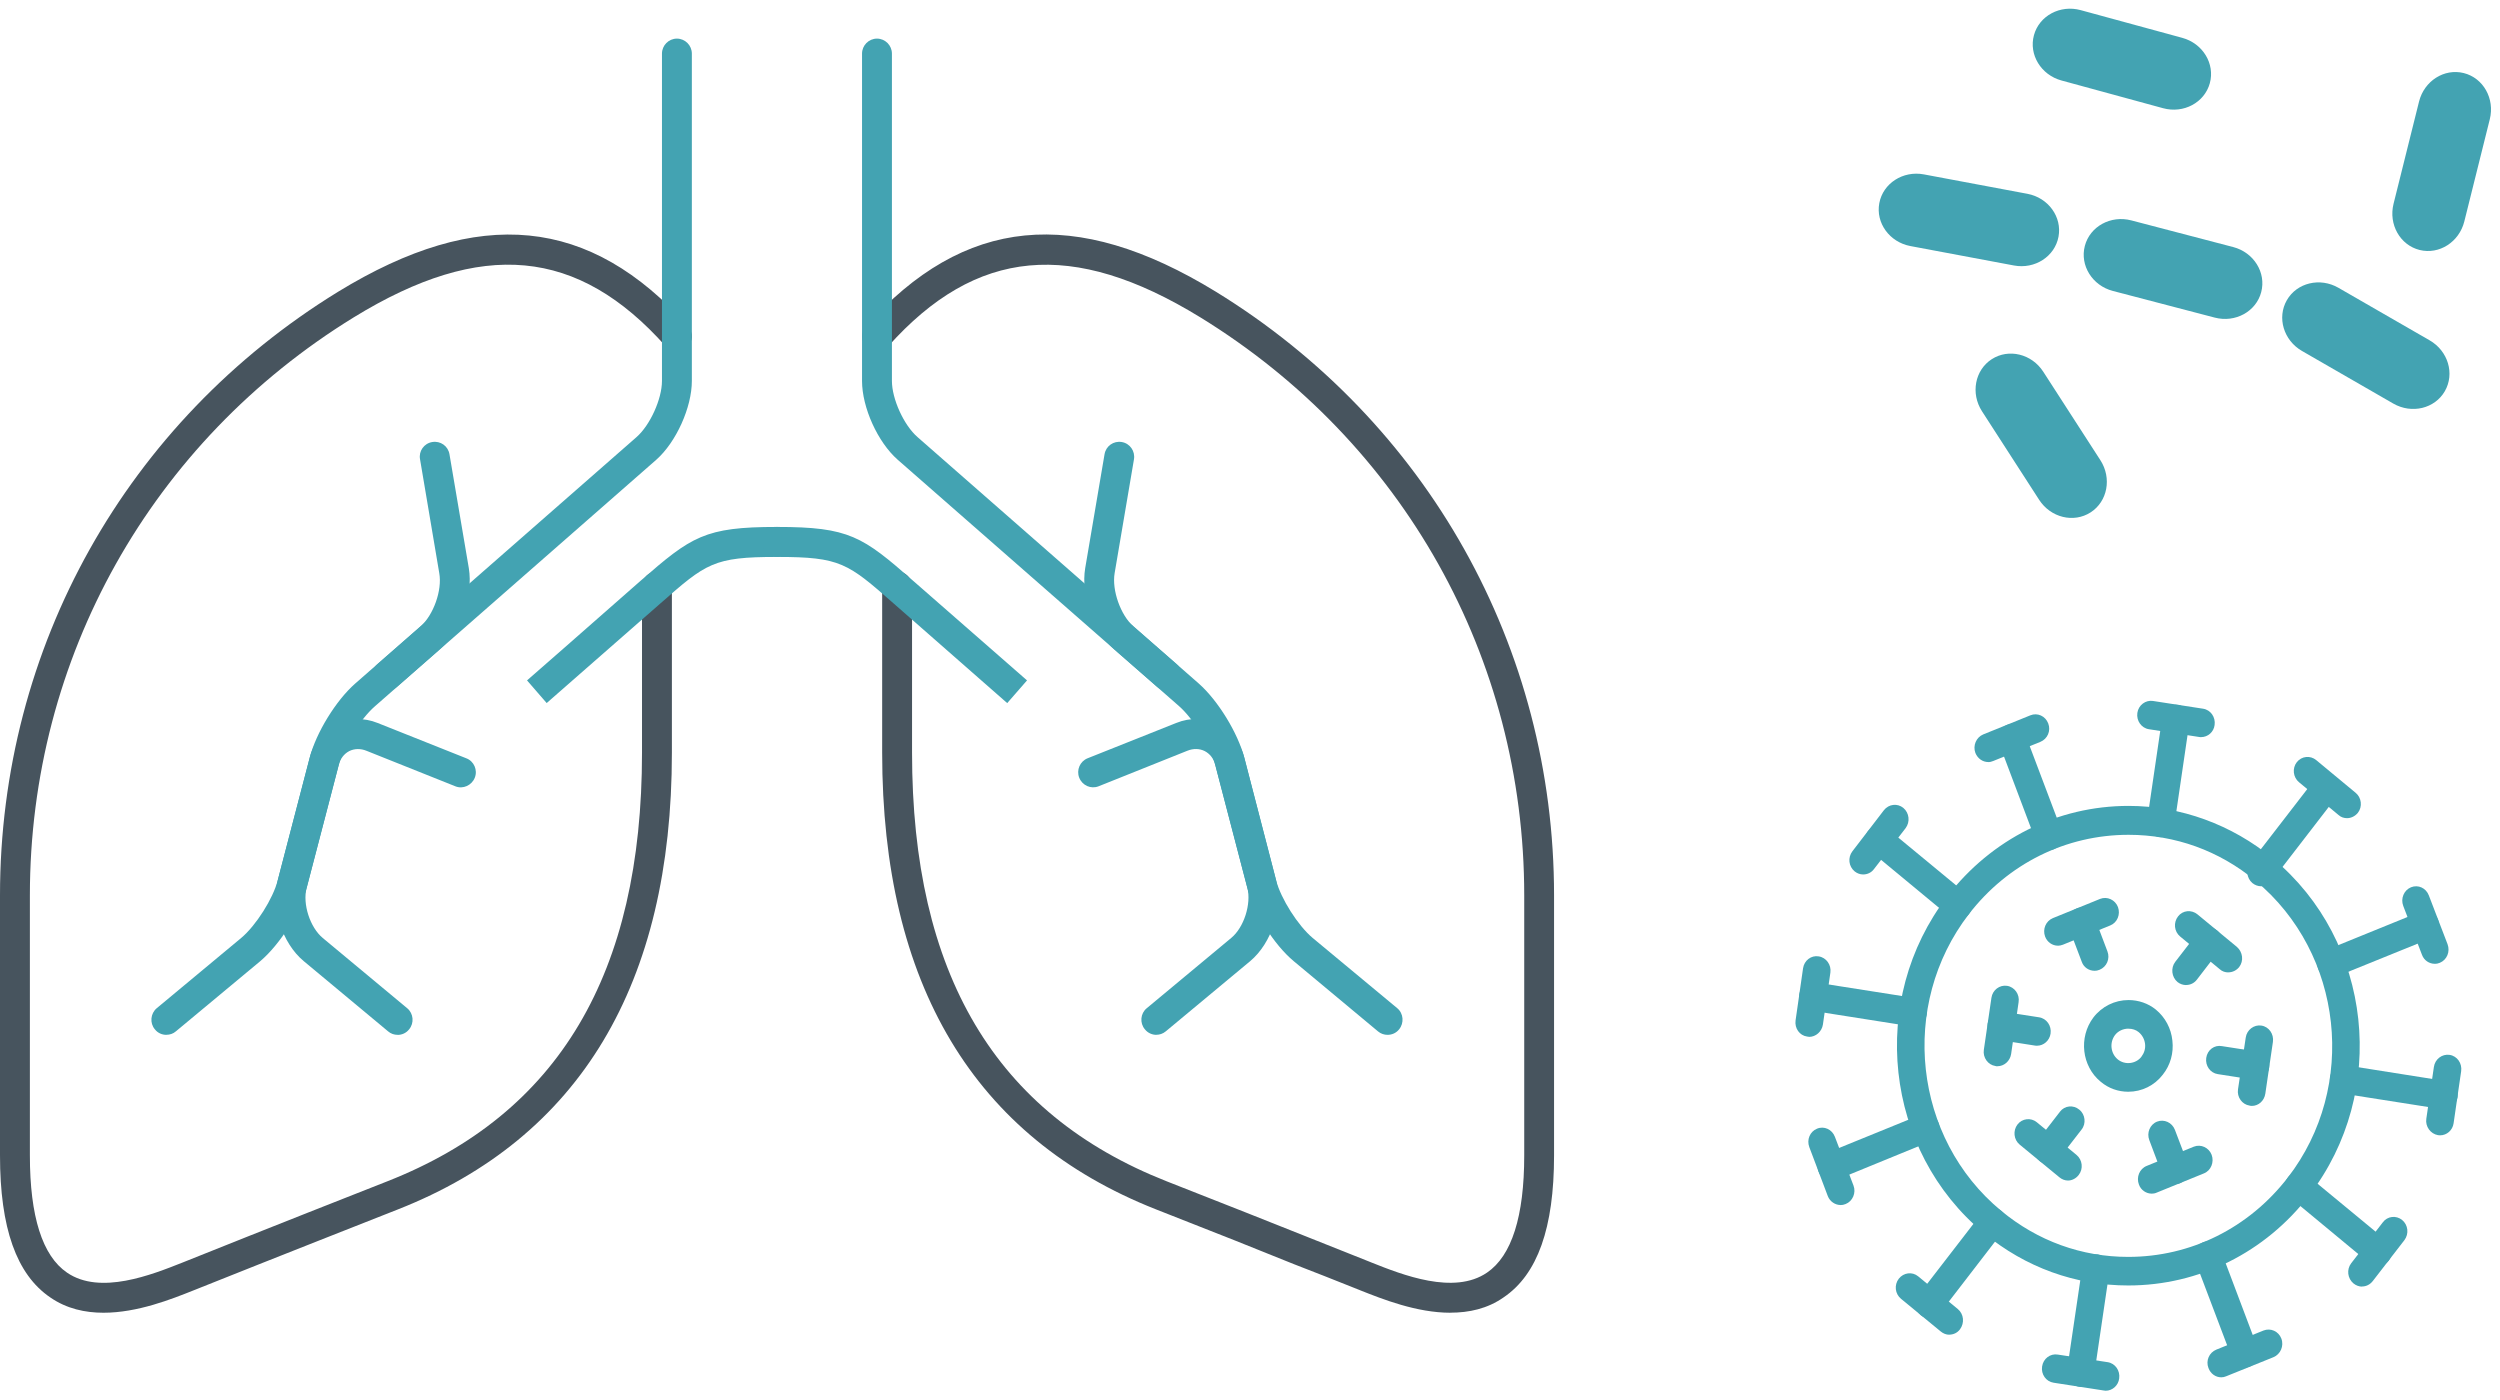
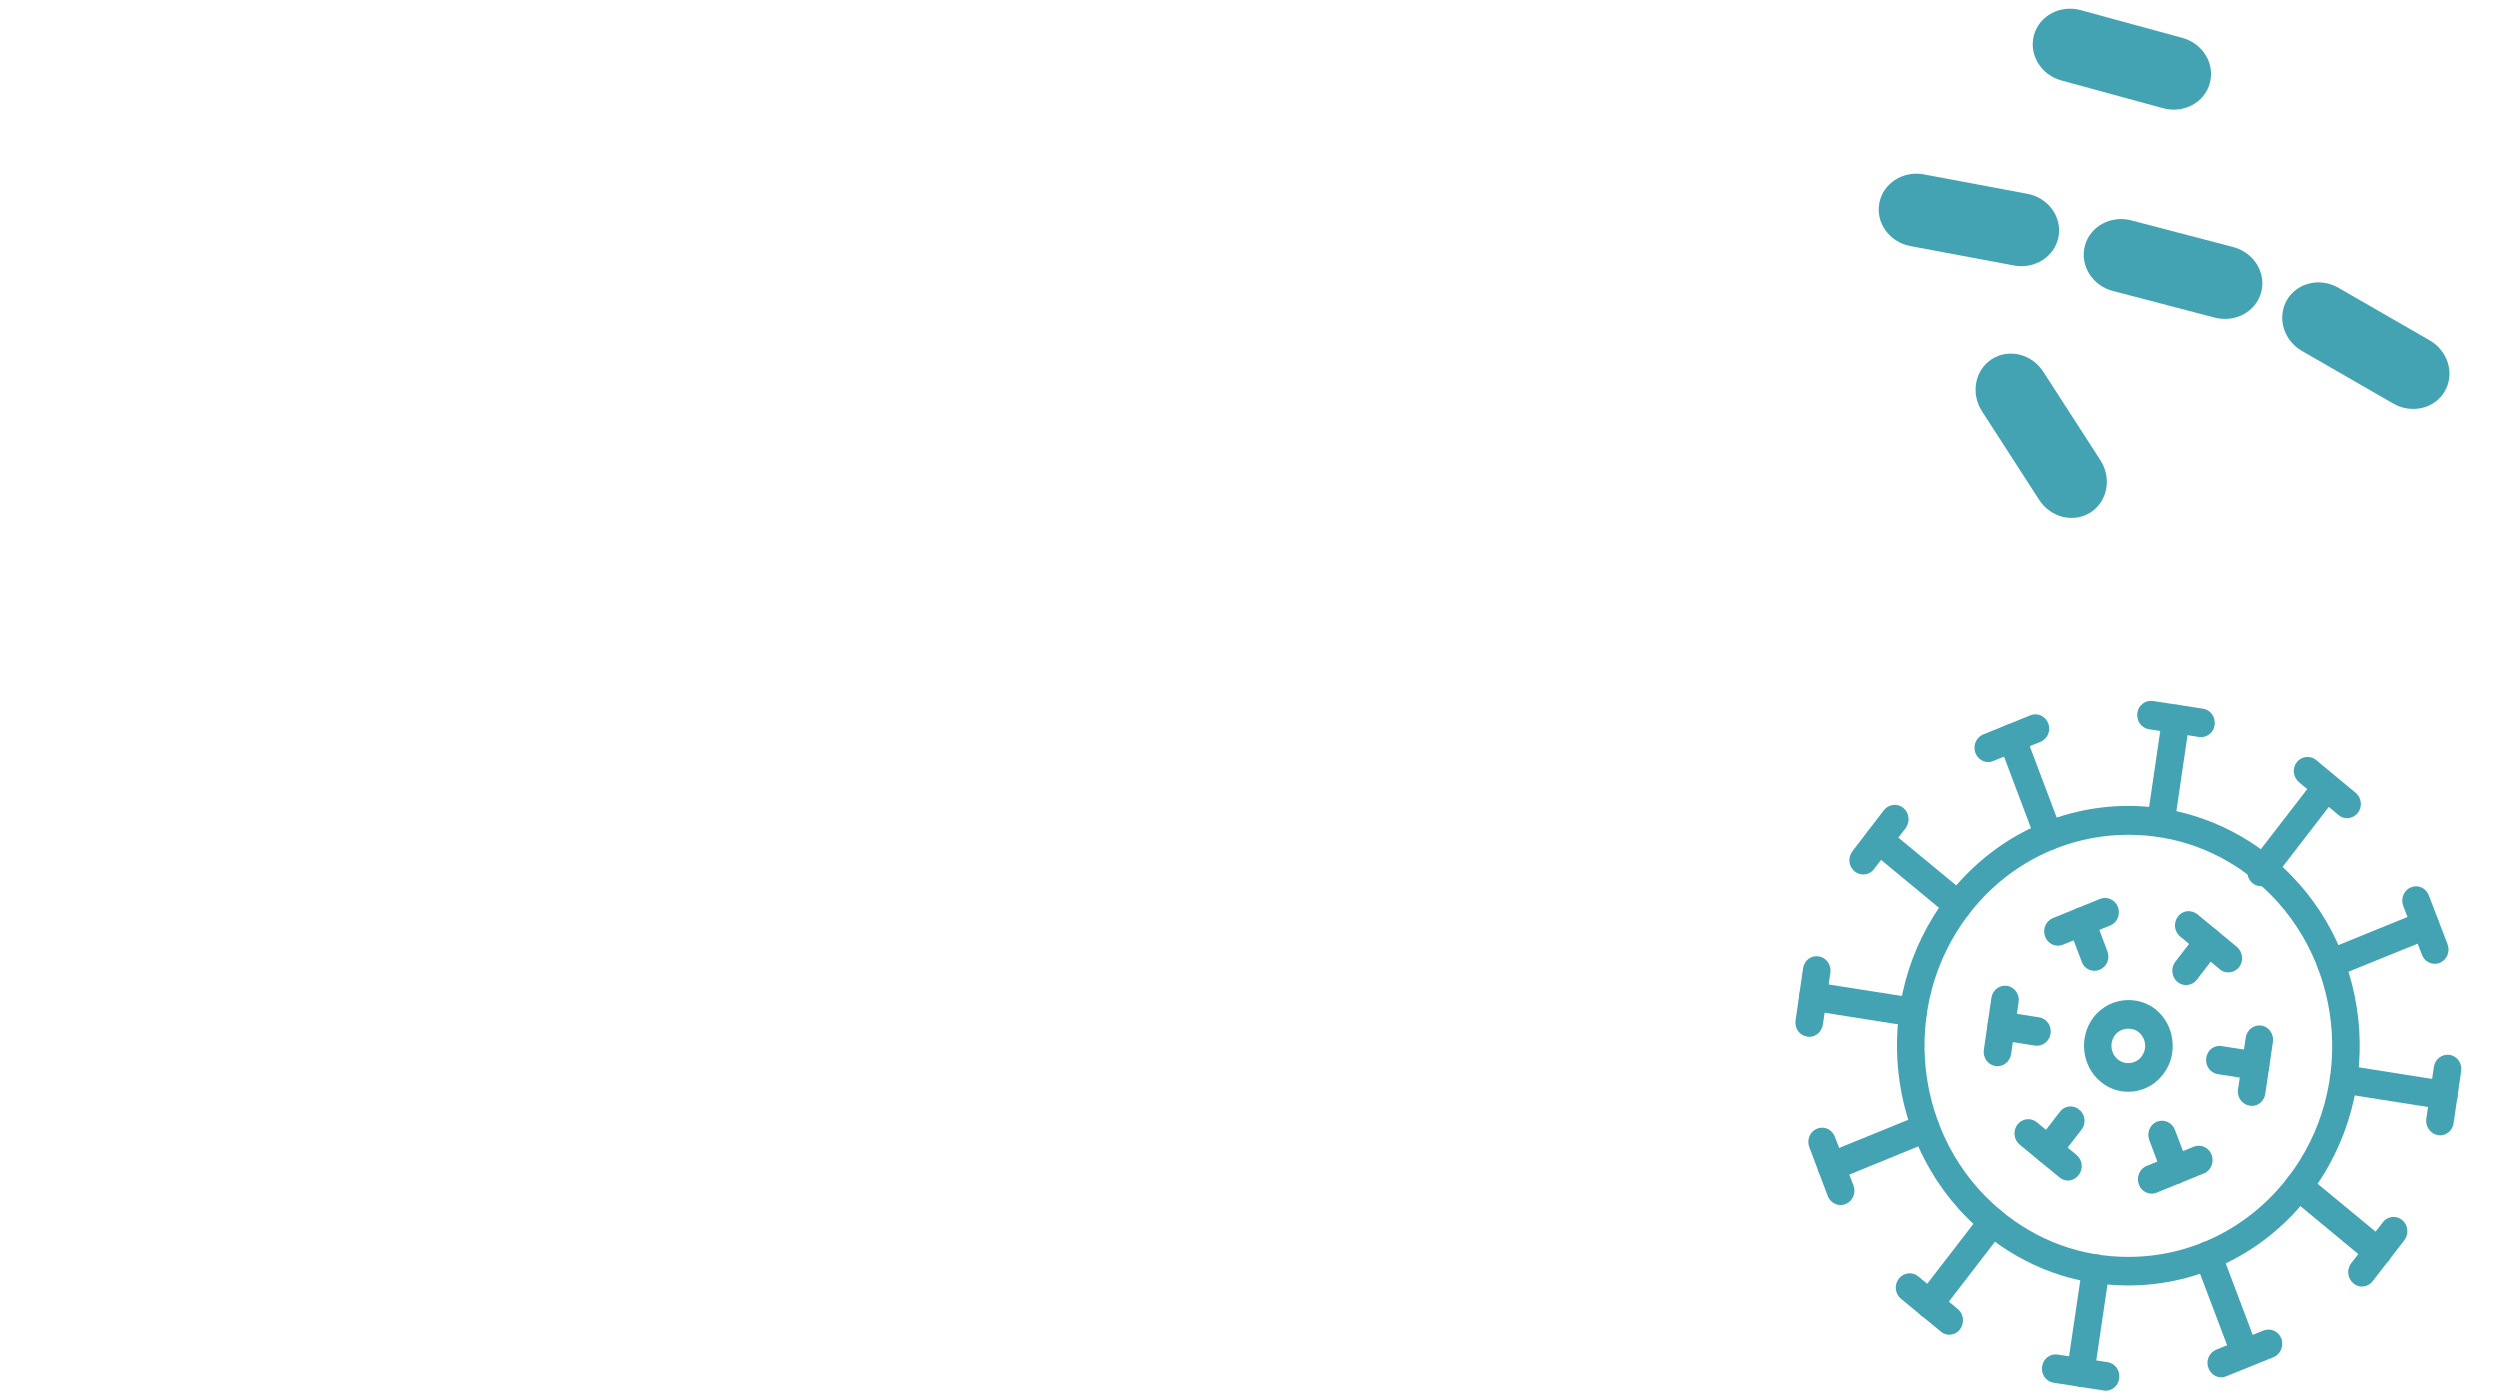
<svg xmlns="http://www.w3.org/2000/svg" width="259" height="145" viewBox="0 0 259 145" fill="none">
  <g clip-path="url(#clip0_2352_5)">
    <path d="M220.487 133.175C215.004 133.175 209.842 131.305 205.554 127.768C195.199 119.219 193.508 103.561 201.746 92.854C206.323 86.921 213.165 83.491 220.514 83.491C225.91 83.491 231.218 85.424 235.457 88.927C245.796 97.476 247.488 113.116 239.233 123.841C234.672 129.762 227.83 133.175 220.481 133.175H220.487ZM220.514 86.486C214.038 86.486 208.004 89.475 203.977 94.702C196.716 104.126 198.216 117.925 207.333 125.445C211.108 128.57 215.658 130.214 220.487 130.214C226.963 130.214 232.981 127.225 237.023 121.987C244.285 112.579 242.768 98.764 233.668 91.243C229.893 88.119 225.342 86.486 220.514 86.486Z" fill="#43A3B2" />
    <path d="M234.252 91.817C233.93 91.817 233.609 91.698 233.347 91.484C232.736 90.97 232.648 90.032 233.128 89.399L239.692 80.895C240.188 80.262 241.078 80.155 241.689 80.669C242.316 81.183 242.42 82.104 241.923 82.737L235.36 91.252C235.082 91.614 234.661 91.811 234.252 91.811V91.817Z" fill="#43A3B2" />
    <path d="M243.155 84.763C242.85 84.763 242.528 84.672 242.266 84.43L238.185 81.045C237.558 80.531 237.454 79.593 237.95 78.96C238.447 78.327 239.353 78.237 239.964 78.751L244.045 82.135C244.656 82.633 244.77 83.571 244.279 84.204C243.985 84.565 243.564 84.763 243.155 84.763Z" fill="#43A3B2" />
    <path d="M241.481 101.296C240.924 101.296 240.373 100.951 240.166 100.358C239.877 99.618 240.226 98.742 240.952 98.443L250.75 94.459C251.481 94.154 252.311 94.532 252.589 95.307C252.878 96.064 252.529 96.906 251.803 97.222L242.005 101.194C241.83 101.268 241.655 101.302 241.481 101.302V101.296Z" fill="#43A3B2" />
    <path d="M252.24 99.849C251.672 99.849 251.132 99.504 250.914 98.911L248.977 93.854C248.683 93.086 249.048 92.221 249.779 91.922C250.521 91.622 251.34 91.995 251.629 92.769L253.566 97.815C253.86 98.6 253.495 99.448 252.764 99.747C252.589 99.821 252.414 99.855 252.24 99.855V99.849Z" fill="#43A3B2" />
    <path d="M253.171 114.936C253.111 114.936 253.024 114.919 252.969 114.907L242.587 113.275C241.801 113.167 241.272 112.416 241.392 111.613C241.507 110.8 242.238 110.257 243.012 110.359L253.395 112.003C254.17 112.111 254.721 112.862 254.606 113.664C254.491 114.405 253.875 114.936 253.177 114.936H253.171Z" fill="#43A3B2" />
    <path d="M252.794 117.62C252.707 117.62 252.647 117.603 252.576 117.603C251.801 117.467 251.25 116.71 251.365 115.913L252.15 110.54C252.265 109.726 252.996 109.167 253.782 109.285C254.567 109.404 255.091 110.161 254.976 110.975L254.191 116.382C254.087 117.094 253.492 117.62 252.794 117.62Z" fill="#43A3B2" />
    <path d="M246.336 131.169C246.031 131.169 245.709 131.062 245.447 130.853L237.241 124.055C236.614 123.558 236.527 122.637 237.023 121.987C237.503 121.338 238.409 121.247 239.02 121.744L247.231 128.525C247.842 129.039 247.962 129.977 247.466 130.61C247.177 130.972 246.767 131.169 246.342 131.169H246.336Z" fill="#43A3B2" />
    <path d="M244.706 133.294C244.4 133.294 244.079 133.175 243.817 132.96C243.206 132.446 243.086 131.525 243.582 130.875L246.861 126.632C247.341 125.982 248.247 125.892 248.858 126.389C249.485 126.903 249.589 127.824 249.092 128.485L245.824 132.712C245.53 133.09 245.126 133.282 244.7 133.282L244.706 133.294Z" fill="#43A3B2" />
    <path d="M232.559 141.679C232.003 141.679 231.452 141.317 231.25 140.741L227.414 130.61C227.125 129.853 227.485 129.011 228.216 128.706C228.958 128.406 229.793 128.779 230.082 129.553L233.901 139.673C234.196 140.43 233.83 141.272 233.083 141.577C232.908 141.64 232.734 141.685 232.559 141.685V141.679Z" fill="#43A3B2" />
    <path d="M230.121 142.69C229.554 142.69 229.014 142.328 228.795 141.724C228.501 140.967 228.866 140.125 229.614 139.82L234.497 137.842C235.239 137.554 236.057 137.915 236.346 138.673C236.641 139.441 236.259 140.306 235.528 140.605L230.628 142.583C230.47 142.656 230.296 142.69 230.116 142.69H230.121Z" fill="#43A3B2" />
    <path d="M215.553 143.685C215.483 143.685 215.406 143.657 215.335 143.657C214.56 143.521 214.009 142.764 214.14 141.967L215.728 131.215C215.843 130.401 216.557 129.842 217.348 129.96C218.123 130.096 218.663 130.853 218.543 131.65L216.956 142.419C216.868 143.143 216.257 143.685 215.559 143.685H215.553Z" fill="#43A3B2" />
    <path d="M218.151 144.081C218.08 144.081 218.003 144.064 217.932 144.053L212.755 143.25C211.969 143.132 211.44 142.375 211.56 141.572C211.675 140.759 212.406 140.199 213.191 140.335L218.352 141.12C219.138 141.239 219.662 141.996 219.547 142.81C219.46 143.533 218.849 144.081 218.145 144.081H218.151Z" fill="#43A3B2" />
    <path d="M199.895 136.571C199.573 136.571 199.251 136.463 198.989 136.254C198.378 135.74 198.275 134.802 198.755 134.169L205.318 125.665C205.815 125.033 206.704 124.925 207.331 125.439C207.942 125.937 208.03 126.875 207.55 127.507L201.003 136.011C200.713 136.373 200.304 136.571 199.895 136.571Z" fill="#43A3B2" />
    <path d="M201.935 138.277C201.63 138.277 201.324 138.158 201.062 137.943L196.949 134.559C196.321 134.045 196.218 133.124 196.714 132.474C197.211 131.841 198.1 131.717 198.727 132.231L202.841 135.627C203.452 136.141 203.539 137.062 203.059 137.712C202.781 138.09 202.361 138.271 201.935 138.271V138.277Z" fill="#43A3B2" />
    <path d="M189.73 122.304C189.163 122.304 188.623 121.97 188.404 121.383C188.11 120.625 188.464 119.767 189.206 119.467L198.989 115.484C199.72 115.178 200.533 115.557 200.827 116.331C201.116 117.088 200.767 117.947 200.025 118.235L190.254 122.236C190.079 122.309 189.905 122.309 189.73 122.309V122.304Z" fill="#43A3B2" />
    <path d="M190.68 124.84C190.124 124.84 189.573 124.479 189.355 123.902L187.445 118.845C187.156 118.077 187.505 117.229 188.247 116.93C188.978 116.625 189.807 117.003 190.097 117.777L192.022 122.823C192.312 123.58 191.935 124.456 191.204 124.739C191.03 124.812 190.855 124.846 190.68 124.846V124.84Z" fill="#43A3B2" />
    <path d="M198.205 106.358C198.118 106.358 198.058 106.33 197.971 106.33L187.621 104.697C186.835 104.578 186.295 103.821 186.41 103.007C186.524 102.205 187.239 101.651 188.03 101.77L198.413 103.403C199.198 103.522 199.728 104.279 199.608 105.092C199.504 105.816 198.893 106.364 198.205 106.364V106.358Z" fill="#43A3B2" />
    <path d="M187.418 107.415C187.358 107.415 187.287 107.398 187.216 107.387C186.431 107.28 185.907 106.528 186.022 105.709L186.796 100.318C186.911 99.505 187.642 98.945 188.417 99.081C189.202 99.2 189.742 99.957 189.628 100.759L188.853 106.149C188.739 106.873 188.122 107.421 187.424 107.421L187.418 107.415Z" fill="#43A3B2" />
    <path d="M202.869 95.244C202.547 95.244 202.242 95.153 201.964 94.944L193.769 88.164C193.142 87.667 193.038 86.729 193.534 86.096C194.031 85.463 194.937 85.339 195.548 85.853L203.759 92.633C204.37 93.13 204.473 94.069 203.977 94.701C203.699 95.063 203.279 95.244 202.869 95.244Z" fill="#43A3B2" />
    <path d="M193.017 90.594C192.711 90.594 192.406 90.487 192.144 90.278C191.517 89.763 191.413 88.842 191.909 88.192L195.177 83.932C195.674 83.299 196.58 83.192 197.191 83.706C197.802 84.22 197.905 85.141 197.425 85.791L194.146 90.034C193.868 90.413 193.448 90.594 193.022 90.594H193.017Z" fill="#43A3B2" />
    <path d="M212.259 88.085C211.675 88.085 211.151 87.724 210.917 87.136L207.098 77.005C206.809 76.248 207.169 75.406 207.916 75.101C208.647 74.801 209.476 75.174 209.755 75.914L213.59 86.062C213.868 86.82 213.519 87.678 212.788 87.978C212.614 88.051 212.439 88.085 212.264 88.085H212.259Z" fill="#43A3B2" />
    <path d="M205.99 78.949C205.406 78.949 204.883 78.587 204.648 77.999C204.37 77.242 204.735 76.383 205.466 76.084L210.349 74.106C211.08 73.807 211.91 74.18 212.199 74.954C212.488 75.711 212.128 76.553 211.38 76.858L206.508 78.836C206.334 78.909 206.159 78.954 205.985 78.954L205.99 78.949Z" fill="#43A3B2" />
    <path d="M223.852 86.723C223.781 86.723 223.705 86.723 223.634 86.706C222.848 86.571 222.319 85.831 222.439 85.017L224.016 74.264C224.13 73.462 224.861 72.908 225.647 73.027C226.422 73.145 226.956 73.919 226.842 74.705L225.265 85.458C225.15 86.215 224.534 86.729 223.852 86.729V86.723Z" fill="#43A3B2" />
    <path d="M228.037 76.366C227.966 76.366 227.889 76.366 227.818 76.349L222.624 75.547C221.85 75.428 221.315 74.671 221.43 73.857C221.544 73.044 222.292 72.501 223.05 72.62L228.238 73.422C229.024 73.541 229.548 74.298 229.433 75.112C229.346 75.835 228.735 76.366 228.031 76.366H228.037Z" fill="#43A3B2" />
    <path d="M220.487 113.105C219.466 113.105 218.446 112.76 217.628 112.065C215.674 110.466 215.325 107.477 216.869 105.42C217.742 104.273 219.084 103.606 220.514 103.606C221.55 103.606 222.554 103.951 223.34 104.59C224.317 105.392 224.928 106.539 225.059 107.805C225.206 109.087 224.857 110.342 224.066 111.336C223.204 112.455 221.905 113.105 220.481 113.105H220.487ZM220.514 106.567C219.957 106.567 219.434 106.81 219.112 107.234C218.528 108.019 218.659 109.138 219.401 109.754C220.132 110.359 221.267 110.223 221.834 109.5C222.14 109.093 222.287 108.652 222.227 108.138C222.167 107.658 221.938 107.234 221.556 106.918C221.278 106.692 220.912 106.573 220.508 106.573L220.514 106.567Z" fill="#43A3B2" />
    <path d="M226.476 102.053C226.171 102.053 225.849 101.945 225.587 101.736C224.976 101.222 224.872 100.284 225.352 99.651L227.688 96.628C228.168 95.996 229.073 95.888 229.701 96.402C230.312 96.9 230.399 97.838 229.919 98.47L227.6 101.488C227.311 101.866 226.902 102.047 226.476 102.047V102.053Z" fill="#43A3B2" />
    <path d="M230.851 100.741C230.546 100.741 230.224 100.651 229.962 100.408L225.865 97.023C225.237 96.509 225.15 95.571 225.646 94.939C226.126 94.306 227.032 94.215 227.659 94.729L231.74 98.097C232.352 98.628 232.472 99.549 231.975 100.193C231.686 100.544 231.277 100.736 230.851 100.736V100.741Z" fill="#43A3B2" />
    <path d="M233.668 111.883C233.597 111.883 233.52 111.883 233.466 111.855L229.761 111.279C228.976 111.16 228.452 110.403 228.566 109.601C228.681 108.77 229.412 108.228 230.198 108.38L233.886 108.951C234.661 109.058 235.195 109.81 235.081 110.629C234.977 111.352 234.366 111.883 233.668 111.883Z" fill="#43A3B2" />
    <path d="M233.286 114.568C233.199 114.568 233.139 114.568 233.051 114.539C232.277 114.421 231.737 113.664 231.857 112.861L232.659 107.488C232.773 106.685 233.521 106.132 234.279 106.25C235.065 106.369 235.588 107.126 235.474 107.94L234.688 113.302C234.574 114.059 233.973 114.573 233.286 114.573V114.568Z" fill="#43A3B2" />
    <path d="M225.352 122.648C224.785 122.648 224.244 122.303 224.026 121.727L222.668 118.117C222.379 117.359 222.728 116.501 223.47 116.201C224.201 115.913 225.03 116.291 225.319 117.049L226.689 120.642C226.967 121.399 226.601 122.258 225.87 122.575C225.696 122.637 225.521 122.648 225.347 122.648H225.352Z" fill="#43A3B2" />
    <path d="M222.903 123.66C222.352 123.66 221.796 123.298 221.594 122.722C221.299 121.953 221.654 121.089 222.396 120.789L227.279 118.795C228.01 118.507 228.839 118.885 229.128 119.642C229.407 120.399 229.057 121.275 228.326 121.563L223.427 123.558C223.269 123.632 223.078 123.665 222.903 123.665V123.66Z" fill="#43A3B2" />
    <path d="M212.204 120.608C211.883 120.608 211.561 120.49 211.299 120.275C210.688 119.761 210.584 118.823 211.081 118.19L213.416 115.167C213.896 114.534 214.801 114.444 215.413 114.958C216.04 115.455 216.144 116.41 215.647 117.026L213.312 120.043C213.017 120.405 212.614 120.603 212.204 120.603V120.608Z" fill="#43A3B2" />
    <path d="M214.246 122.304C213.924 122.304 213.618 122.185 213.356 121.97L209.243 118.586C208.615 118.072 208.528 117.134 209.008 116.501C209.488 115.868 210.394 115.761 211.005 116.258L215.118 119.642C215.746 120.157 215.85 121.094 215.353 121.727C215.075 122.089 214.655 122.304 214.246 122.304Z" fill="#43A3B2" />
    <path d="M211.037 108.336C210.95 108.336 210.89 108.336 210.803 108.319L207.131 107.743C206.345 107.624 205.805 106.867 205.92 106.053C206.034 105.251 206.749 104.697 207.54 104.816L211.245 105.392C212.03 105.511 212.559 106.268 212.439 107.082C212.336 107.805 211.725 108.336 211.037 108.336Z" fill="#43A3B2" />
    <path d="M206.94 110.467C206.869 110.467 206.792 110.467 206.721 110.438C205.947 110.32 205.406 109.562 205.526 108.76L206.312 103.37C206.427 102.567 207.158 102.014 207.932 102.132C208.707 102.251 209.258 103.008 209.127 103.822L208.353 109.195C208.238 109.935 207.622 110.461 206.94 110.461V110.467Z" fill="#43A3B2" />
    <path d="M216.984 100.572C216.427 100.572 215.876 100.227 215.674 99.651L214.305 96.04C214.01 95.272 214.392 94.424 215.123 94.125C215.854 93.825 216.684 94.215 216.973 94.972L218.331 98.566C218.621 99.323 218.26 100.165 217.513 100.47C217.338 100.543 217.164 100.577 216.989 100.577L216.984 100.572Z" fill="#43A3B2" />
    <path d="M213.197 97.973C212.629 97.973 212.089 97.611 211.871 97.024C211.593 96.266 211.942 95.425 212.673 95.119L217.572 93.125C218.298 92.837 219.133 93.215 219.422 93.972C219.7 94.73 219.351 95.588 218.62 95.877L213.72 97.871C213.546 97.933 213.371 97.978 213.197 97.978V97.973Z" fill="#43A3B2" />
  </g>
  <g clip-path="url(#clip1_2352_5)">
    <path d="M10.724 136C8.815 136 6.901 135.585 5.211 134.416C1.708 132.037 0 127.22 0 119.704V92.753C0 67.072 13.105 43.699 35.025 30.227C49.614 21.299 61.129 22.426 71.28 33.81C71.847 34.445 71.8 35.429 71.156 35.999C70.523 36.604 69.543 36.539 68.975 35.886C59.882 25.677 49.903 24.739 36.656 32.873C15.652 45.793 3.096 68.164 3.096 92.753V119.704C3.096 126.028 4.39 130.103 6.948 131.847C10.375 134.197 15.711 132.067 18.901 130.803L25.643 128.11C29.607 126.538 33.377 125.037 40.124 122.385C57.891 115.397 66.512 100.869 66.512 77.976V60.76C66.512 59.906 67.209 59.206 68.06 59.206C68.91 59.206 69.608 59.906 69.608 60.76V77.976C69.608 101.96 60.072 117.865 41.247 125.286C34.505 127.932 30.748 129.439 26.801 130.993L20.041 133.686C17.785 134.588 14.245 136 10.724 136Z" fill="#47545E" />
    <path d="M17.229 107.21C16.786 107.21 16.343 107.021 16.047 106.641C15.492 105.994 15.592 104.992 16.236 104.452L24.987 97.173C26.517 95.892 28.29 93.097 28.774 91.193L32.089 78.48C32.751 75.912 34.807 72.566 36.792 70.822L65.944 45.283C67.351 44.049 68.58 41.338 68.58 39.463V5.554C68.58 4.7 69.277 4 70.128 4C70.978 4 71.676 4.7 71.676 5.554V39.463C71.676 42.204 70.051 45.805 67.995 47.626L38.848 73.165C37.3 74.511 35.593 77.306 35.09 79.269L31.776 91.97C31.114 94.509 28.999 97.849 26.978 99.564L18.227 106.843C17.944 107.098 17.578 107.205 17.235 107.205L17.229 107.21Z" fill="#43A3B2" />
    <path d="M41.199 107.21C40.838 107.21 40.49 107.097 40.206 106.848L31.462 99.569C29.216 97.701 28.052 94.022 28.773 91.199L32.088 78.486C32.466 76.949 33.447 75.727 34.788 75.045C36.129 74.363 37.677 74.315 39.131 74.903L48.319 78.563C49.11 78.865 49.506 79.785 49.187 80.574C48.874 81.369 47.958 81.778 47.184 81.464L37.979 77.786C37.364 77.531 36.714 77.549 36.177 77.815C35.639 78.1 35.243 78.61 35.084 79.275L31.769 91.976C31.326 93.643 32.117 96.081 33.441 97.178L42.191 104.457C42.841 104.997 42.93 105.994 42.38 106.646C42.079 107.026 41.636 107.216 41.193 107.216L41.199 107.21Z" fill="#43A3B2" />
    <path d="M40.108 71.54C39.664 71.54 39.257 71.368 38.938 71C38.37 70.365 38.435 69.38 39.097 68.811L43.552 64.913C44.911 63.721 45.827 61.141 45.508 59.379L43.517 47.585C43.357 46.743 43.924 45.936 44.781 45.794C45.632 45.651 46.424 46.209 46.566 47.063L48.569 58.857C49.041 61.71 47.73 65.37 45.585 67.245L41.118 71.16C40.834 71.415 40.468 71.54 40.108 71.54Z" fill="#43A3B2" />
    <path d="M56.638 72.839L54.6 70.489C54.6 70.489 61.105 64.812 66.346 60.185C71.634 55.57 73.01 54.591 80.49 54.591C81.341 54.591 82.039 55.291 82.039 56.145C82.039 56.999 81.341 57.699 80.49 57.699C73.92 57.699 73.164 58.346 68.396 62.534C63.12 67.161 56.632 72.839 56.632 72.839H56.638Z" fill="#43A3B2" />
    <path d="M150.264 136C146.76 136 143.221 134.588 140.946 133.687L140.834 133.639C138.229 132.607 136.113 131.753 134.028 130.958C130.146 129.386 126.388 127.885 119.735 125.28C100.928 117.859 91.392 101.96 91.392 77.97V60.755C91.392 59.9 92.089 59.2 92.94 59.2C93.791 59.2 94.488 59.9 94.488 60.755V77.97C94.488 100.863 103.109 115.385 120.858 122.38C127.522 124.996 131.28 126.485 135.168 128.039C137.248 128.864 139.369 129.706 141.974 130.75L142.087 130.797C145.277 132.067 150.63 134.191 154.057 131.842C156.616 130.097 157.91 126.022 157.91 119.698V92.748C157.91 68.158 145.36 45.787 124.338 32.867C111.103 24.751 101.123 25.683 92.012 35.88C91.445 36.527 90.464 36.563 89.82 35.993C89.188 35.424 89.141 34.439 89.708 33.804C99.865 22.42 111.386 21.293 125.963 30.221C147.895 43.699 161 67.096 161 92.748V119.698C161 127.214 159.292 132.031 155.771 134.41C154.099 135.585 152.184 135.994 150.258 135.994L150.264 136Z" fill="#47545E" />
    <path d="M143.753 107.21C143.405 107.21 143.056 107.098 142.772 106.86L134.022 99.57C131.984 97.873 129.886 94.527 129.218 91.976L125.904 79.275C125.413 77.341 123.664 74.488 122.146 73.153L92.999 47.626C90.931 45.805 89.307 42.222 89.307 39.463V5.554C89.307 4.7 90.004 4 90.855 4C91.706 4 92.403 4.7 92.403 5.554V39.463C92.403 41.332 93.632 44.043 95.056 45.283L124.202 70.822C126.193 72.584 128.243 75.941 128.905 78.48L132.202 91.193C132.693 93.097 134.477 95.903 135.995 97.173L144.758 104.452C145.408 104.992 145.484 105.988 144.947 106.641C144.645 107.021 144.208 107.21 143.747 107.21H143.753Z" fill="#43A3B2" />
    <path d="M119.801 107.21C119.358 107.21 118.915 107.02 118.613 106.641C118.058 105.994 118.141 104.991 118.802 104.452L127.553 97.173C128.882 96.081 129.65 93.637 129.225 91.97L125.91 79.269C125.751 78.605 125.355 78.094 124.805 77.81C124.268 77.543 123.635 77.525 123.003 77.78L113.816 81.458C113.024 81.772 112.126 81.381 111.807 80.568C111.494 79.773 111.889 78.871 112.675 78.557L121.863 74.897C123.316 74.309 124.864 74.357 126.188 75.039C127.529 75.721 128.522 76.955 128.906 78.48L132.203 91.193C132.947 93.999 131.76 97.695 129.532 99.563L120.782 106.842C120.48 107.097 120.132 107.204 119.789 107.204L119.801 107.21Z" fill="#43A3B2" />
-     <path d="M120.894 71.54C120.528 71.54 120.167 71.415 119.884 71.16L115.399 67.245C113.249 65.358 111.955 61.68 112.427 58.857L114.43 47.063C114.572 46.209 115.364 45.651 116.215 45.794C117.065 45.936 117.621 46.743 117.479 47.585L115.476 59.379C115.175 61.141 116.09 63.721 117.432 64.913L121.899 68.811C122.548 69.38 122.625 70.365 122.058 71C121.745 71.362 121.319 71.54 120.888 71.54H120.894Z" fill="#43A3B2" />
    <path d="M104.344 72.839L92.598 62.534C87.83 58.346 87.085 57.699 80.503 57.699C79.652 57.699 78.955 56.999 78.955 56.145C78.955 55.291 79.652 54.591 80.503 54.591C87.989 54.591 89.36 55.576 94.618 60.185L106.4 70.489L104.35 72.839H104.344Z" fill="#43A3B2" />
  </g>
  <path d="M210.038 20.078L199.312 18.066C197.147 17.66 195.081 18.993 194.696 21.044L194.696 21.044C194.311 23.095 195.754 25.086 197.919 25.492L208.645 27.504C210.809 27.91 212.876 26.577 213.261 24.527L213.261 24.526C213.646 22.476 212.203 20.485 210.038 20.078Z" fill="#43A3B2" />
  <path d="M231.361 25.595L220.803 22.833C218.673 22.275 216.517 23.459 215.989 25.478L215.989 25.478C215.461 27.497 216.76 29.585 218.891 30.142L229.449 32.904C231.579 33.461 233.735 32.277 234.263 30.259L234.263 30.258C234.791 28.24 233.492 26.152 231.361 25.595Z" fill="#43A3B2" />
  <path d="M251.716 35.262L242.26 29.814C240.352 28.715 237.96 29.289 236.919 31.096L236.919 31.097C235.877 32.904 236.58 35.261 238.488 36.361L247.944 41.809C249.852 42.908 252.244 42.334 253.285 40.527L253.285 40.526C254.327 38.718 253.624 36.362 251.716 35.262Z" fill="#43A3B2" />
  <path d="M217.602 47.681L211.684 38.513C210.49 36.662 208.101 36.079 206.348 37.211L206.347 37.211C204.594 38.342 204.142 40.76 205.336 42.61L211.254 51.779C212.448 53.629 214.838 54.212 216.59 53.081L216.591 53.081C218.344 51.949 218.796 49.532 217.602 47.681Z" fill="#43A3B2" />
-   <path d="M255.303 22.941L257.943 12.353C258.476 10.216 257.267 8.074 255.243 7.569L255.242 7.569C253.218 7.064 251.145 8.388 250.612 10.525L247.972 21.113C247.439 23.25 248.648 25.392 250.672 25.897L250.673 25.897C252.697 26.402 254.77 25.078 255.303 22.941Z" fill="#43A3B2" />
  <path d="M226.086 3.922L215.558 1.05C213.433 0.47 211.266 1.632 210.717 3.644L210.717 3.645C210.167 5.657 211.445 7.759 213.57 8.339L224.098 11.211C226.222 11.791 228.39 10.629 228.939 8.616L228.939 8.616C229.488 6.603 228.211 4.502 226.086 3.922Z" fill="#43A3B2" />
  <defs>
    <clipPath id="clip0_2352_5">
      <rect width="69" height="107.08" fill="white" transform="translate(186 37)" />
    </clipPath>
    <clipPath id="clip1_2352_5">
-       <rect width="161" height="132" fill="white" transform="translate(0 4)" />
-     </clipPath>
+       </clipPath>
  </defs>
</svg>